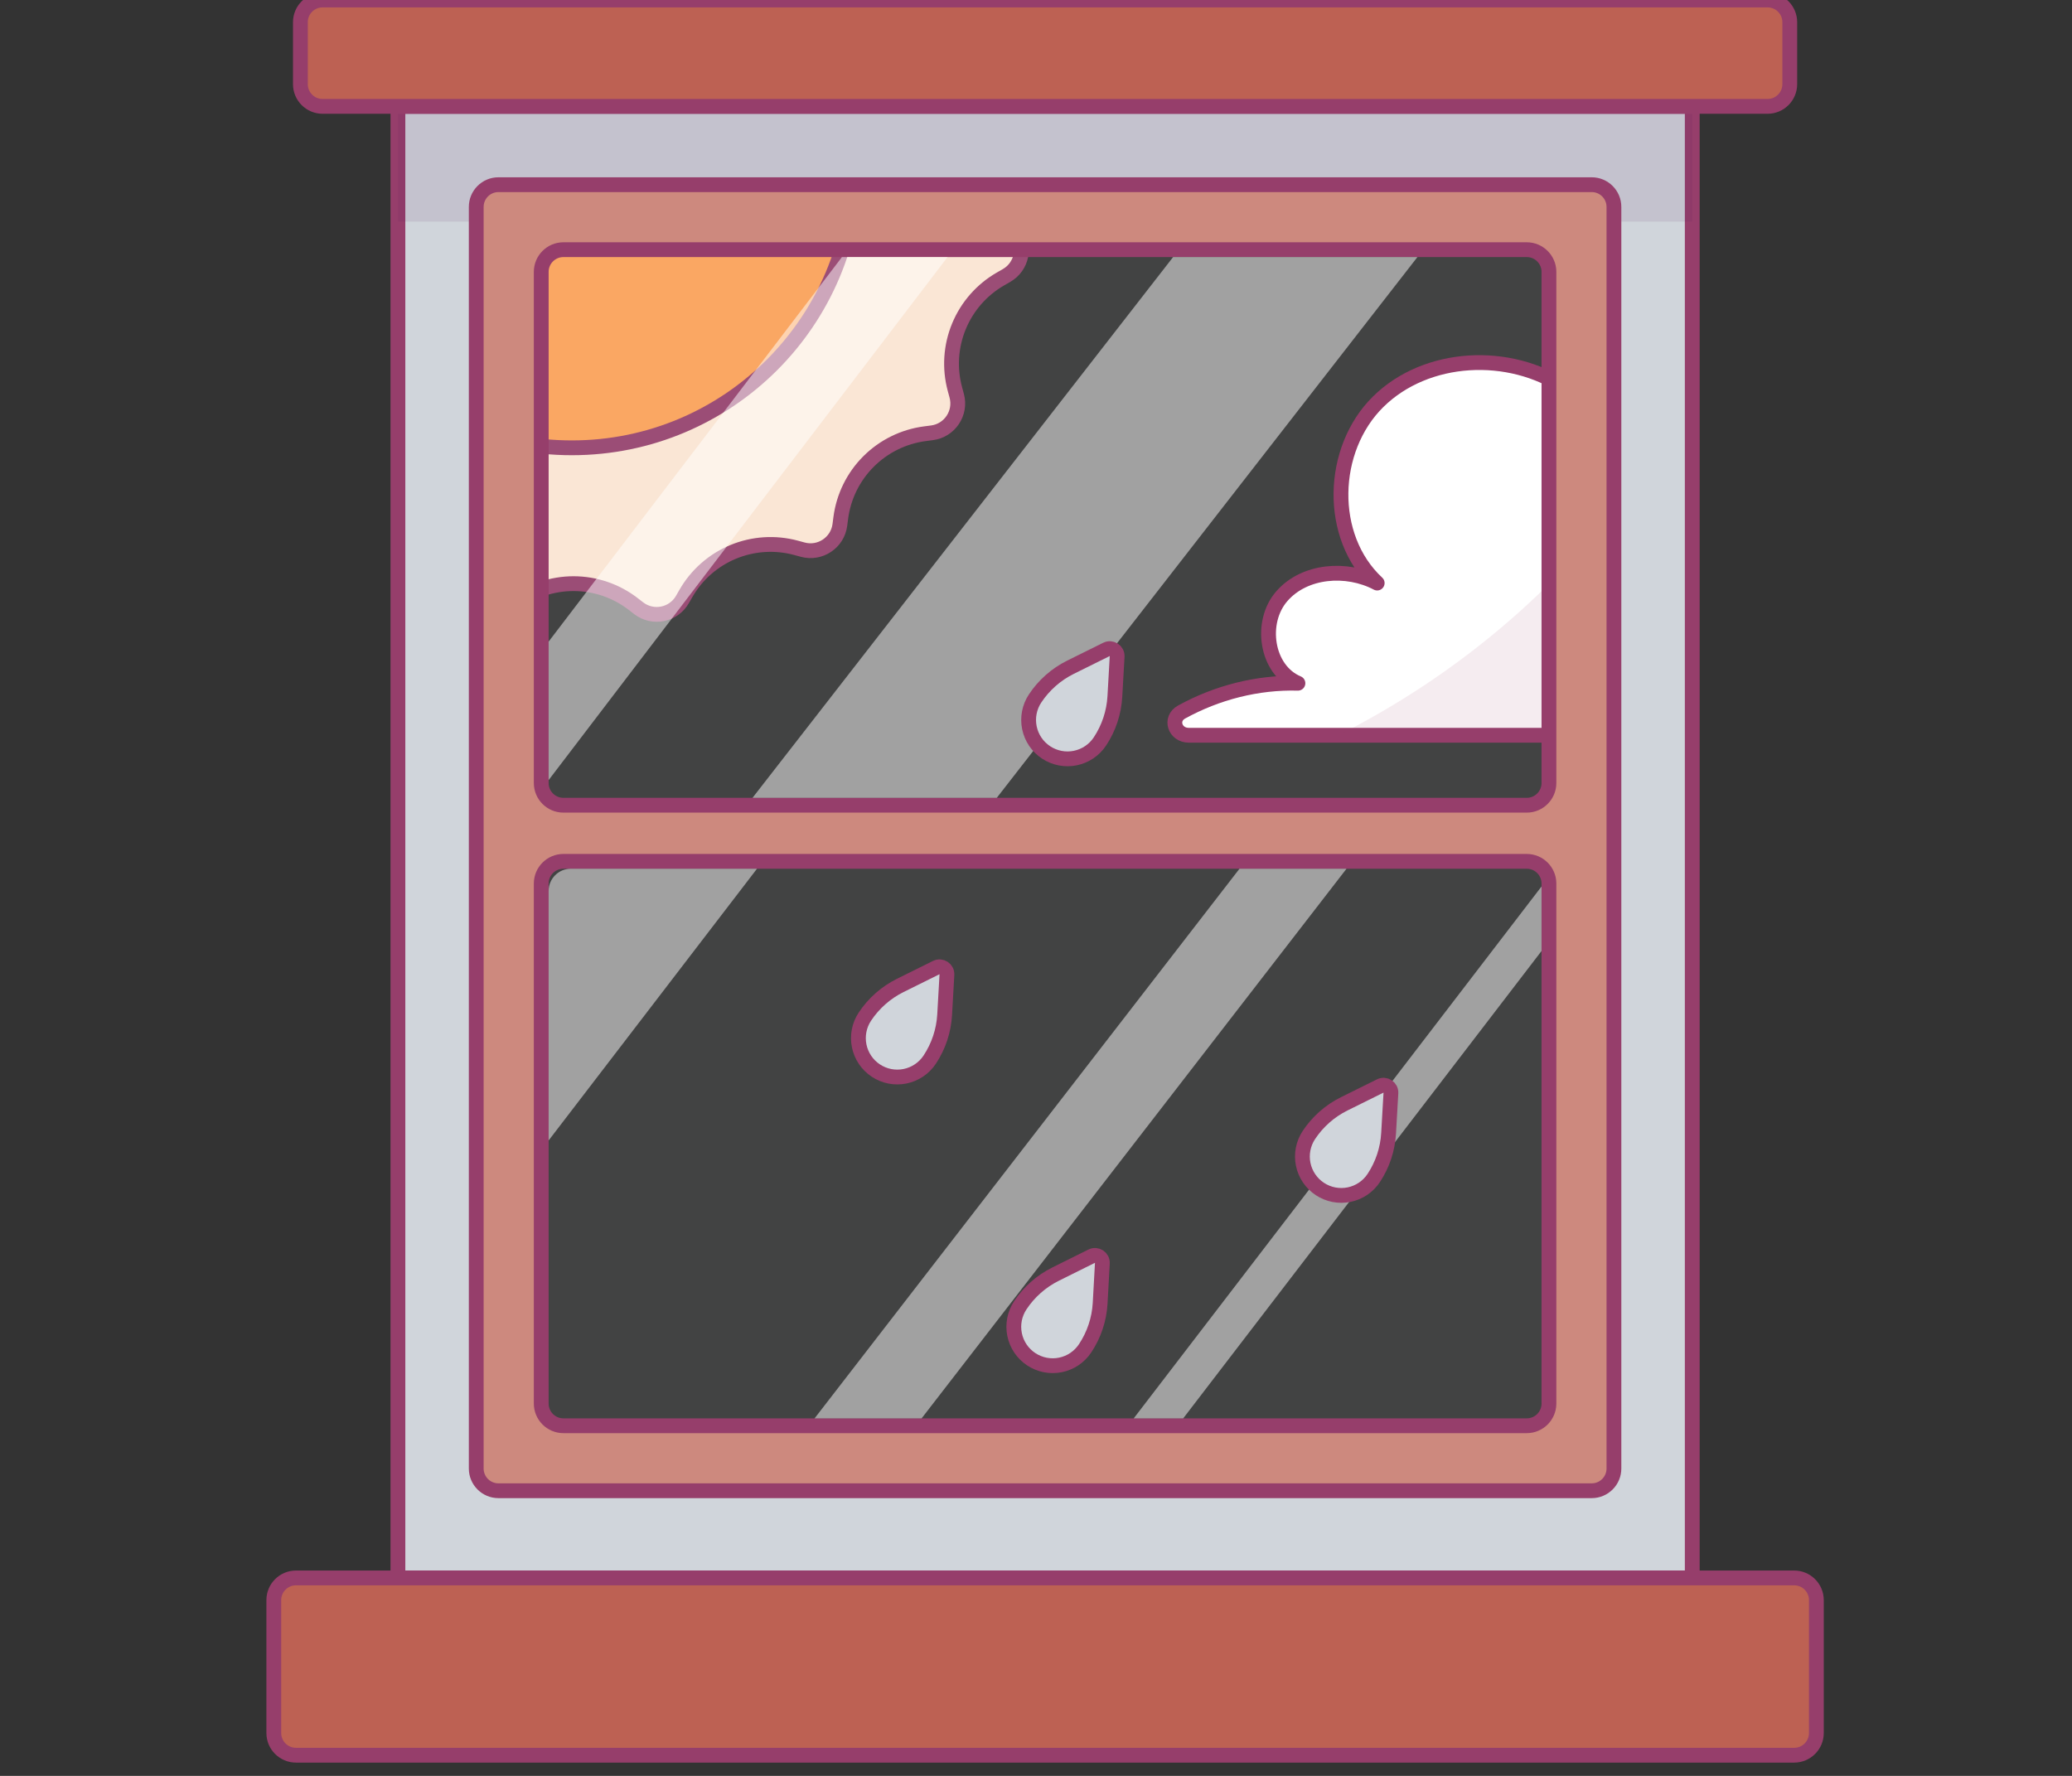
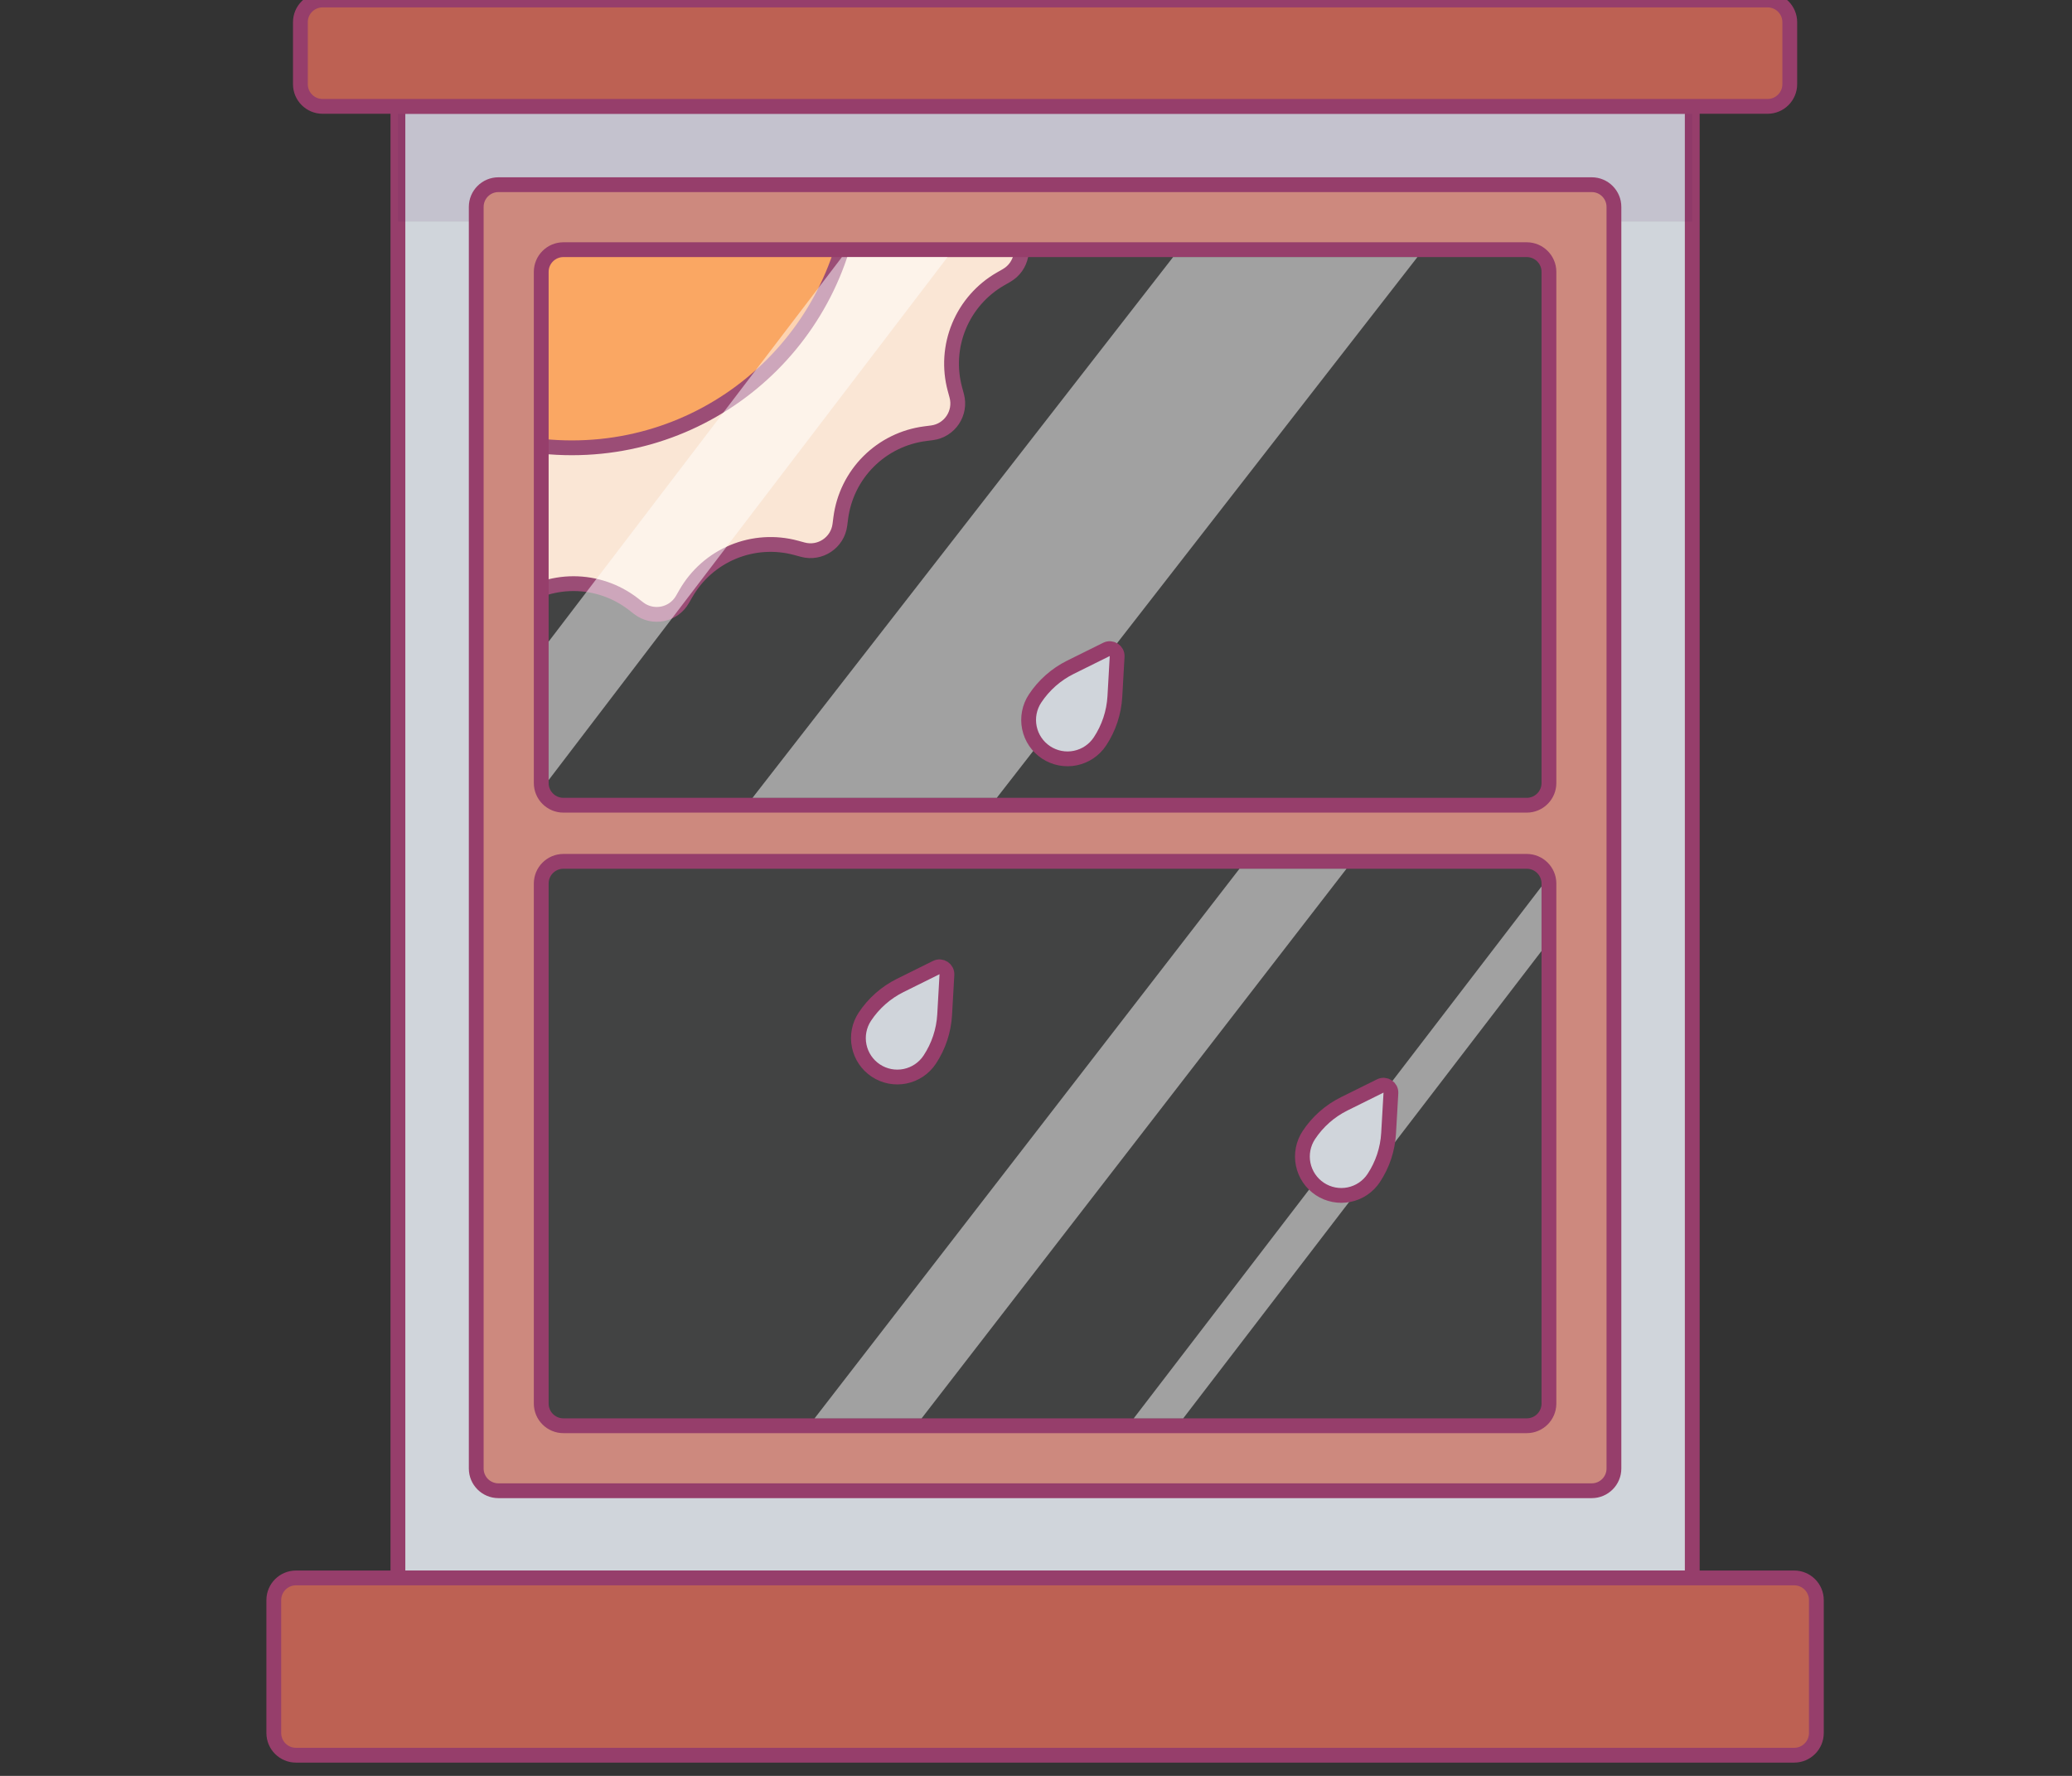
<svg xmlns="http://www.w3.org/2000/svg" width="280" height="240" viewBox="0 0 280 240" fill="none">
  <rect x="0" y="0" width="280" height="240" fill="#333333" stroke="none" />
  <g clip-path="url(#clip0_1555_18705)">
    <g clip-path="url(#clip1_1555_18705)">
      <path d="M85.563 -36.622L86.296 -37.188C88.217 -38.674 91.008 -38.12 92.215 -36.013L92.676 -35.206C94.128 -32.674 96.378 -30.695 99.074 -29.578C101.77 -28.462 104.76 -28.27 107.576 -29.033L108.475 -29.277C110.816 -29.912 113.18 -28.334 113.49 -25.928L113.608 -25.011C113.979 -22.116 115.3 -19.426 117.363 -17.362C119.426 -15.299 122.115 -13.978 125.009 -13.606L125.935 -13.487C128.338 -13.177 129.916 -10.82 129.286 -8.48L129.042 -7.573C128.277 -4.756 128.468 -1.764 129.585 0.933C130.701 3.63 132.681 5.88 135.214 7.331L136.022 7.795C138.126 9.002 138.68 11.789 137.198 13.709L136.629 14.446C134.845 16.757 133.878 19.593 133.878 22.512C133.878 25.431 134.845 28.268 136.629 30.578L137.198 31.316C138.68 33.236 138.126 36.022 136.022 37.229L135.214 37.693C132.686 39.144 130.709 41.391 129.593 44.084C128.476 46.777 128.283 49.764 129.042 52.579L129.287 53.483C129.919 55.823 128.341 58.184 125.936 58.493L125.015 58.612C122.122 58.985 119.433 60.306 117.37 62.37C115.307 64.433 113.986 67.122 113.614 70.017L113.496 70.934C113.186 73.34 110.822 74.918 108.481 74.283L107.582 74.039C104.766 73.275 101.776 73.466 99.079 74.583C96.383 75.7 94.134 77.68 92.682 80.212L92.219 81.019C91.013 83.124 88.225 83.678 86.305 82.196L85.57 81.628C83.26 79.844 80.424 78.876 77.506 78.876C74.588 78.876 71.752 79.844 69.443 81.628L68.707 82.196C66.787 83.678 64 83.124 62.793 81.019L62.33 80.212C60.879 77.68 58.629 75.7 55.933 74.583C53.236 73.466 50.246 73.275 47.43 74.039L46.532 74.283C44.19 74.918 41.827 73.34 41.516 70.934L41.398 70.017C41.017 67.129 39.691 64.449 37.628 62.394C35.565 60.339 32.879 59.024 29.991 58.655L29.036 58.532C26.644 58.223 25.067 55.883 25.679 53.549L25.933 52.579C26.698 49.762 26.506 46.77 25.39 44.074C24.273 41.377 22.294 39.126 19.762 37.675L18.994 37.237C16.884 36.033 16.325 33.242 17.809 31.318L18.371 30.59C20.155 28.28 21.122 25.443 21.122 22.524C21.122 19.605 20.155 16.769 18.371 14.459L17.797 13.714C16.318 11.794 16.873 9.009 18.975 7.803L19.786 7.338C22.316 5.883 24.291 3.63 25.404 0.932C26.516 -1.766 26.702 -4.757 25.933 -7.573L25.689 -8.474C25.054 -10.815 26.632 -13.178 29.038 -13.488L29.955 -13.606C32.854 -13.97 35.551 -15.287 37.621 -17.35C39.691 -19.413 41.018 -22.105 41.392 -25.005L41.51 -25.922C41.82 -28.328 44.184 -29.906 46.526 -29.271L47.424 -29.027C50.24 -28.264 53.23 -28.456 55.926 -29.572C58.622 -30.689 60.872 -32.668 62.324 -35.2L62.785 -36.006C63.992 -38.114 66.783 -38.668 68.704 -37.182L69.437 -36.616C71.748 -34.834 74.584 -33.869 77.501 -33.87C80.419 -33.871 83.254 -34.839 85.563 -36.622Z" fill="#FFE8D5" stroke="#963E6B" stroke-width="2" />
      <path d="M77.28 60.52C98.396 60.52 115.514 43.402 115.514 22.285C115.514 1.169 98.396 -15.95 77.28 -15.95C56.163 -15.95 39.045 1.169 39.045 22.285C39.045 43.402 56.163 60.52 77.28 60.52Z" fill="#FFA256" stroke="#963E6B" stroke-width="2" />
    </g>
    <rect opacity="0.1" x="72.94" y="33.544" width="136.574" height="159.336" fill="#D0D5DB" />
    <g clip-path="url(#clip2_1555_18705)">
      <path d="M159.68 96.222C158.029 97.13 158.761 99.365 160.645 99.365H275.807C277.528 99.365 278.401 97.372 277.126 96.216C266.906 86.957 251.907 82.965 238.47 86.352C240.551 81.913 238.664 76.013 234.391 73.586C230.118 71.133 224.04 72.484 221.21 76.509C222.82 67.521 219.184 57.595 211.581 52.467C204.005 47.339 192.767 47.862 186.246 54.287C179.725 60.711 179.392 72.566 186.107 78.797C181.972 76.619 176.284 77.06 173.231 80.562C170.151 84.063 171.095 90.543 175.396 92.335C169.925 92.191 164.469 93.589 159.68 96.222Z" fill="white" stroke="#963E6B" stroke-width="2" stroke-linejoin="round" />
      <path opacity="0.1" d="M220.931 65.335C210.638 79.688 196.675 91.379 180.863 99.365H280.233C270.188 87.949 253.493 82.679 238.702 86.412C240.772 81.993 238.896 76.12 234.646 73.705C230.396 71.263 224.353 72.607 221.538 76.614C222.228 72.854 221.98 68.985 220.931 65.335Z" fill="#963E6B" />
    </g>
    <path fill-rule="evenodd" clip-rule="evenodd" d="M53.772 14.376H228.682V213.247H53.772V14.376ZM209.513 33.544H72.94V192.88H209.513V33.544Z" fill="#D0D5DB" />
    <path d="M228.682 14.376H229.682V13.376H228.682V14.376ZM53.772 14.376V13.376H52.772V14.376H53.772ZM228.682 213.247V214.247H229.682V213.247H228.682ZM53.772 213.247H52.772V214.247H53.772V213.247ZM72.94 33.544V32.544H71.94V33.544H72.94ZM209.513 33.544H210.513V32.544H209.513V33.544ZM72.94 192.88H71.94V193.88H72.94V192.88ZM209.513 192.88V193.88H210.513V192.88H209.513ZM228.682 13.376H53.772V15.376H228.682V13.376ZM229.682 213.247V14.376H227.682V213.247H229.682ZM53.772 214.247H228.682V212.247H53.772V214.247ZM52.772 14.376V213.247H54.772V14.376H52.772ZM72.94 34.544H209.513V32.544H72.94V34.544ZM73.94 192.88V33.544H71.94V192.88H73.94ZM209.513 191.88H72.94V193.88H209.513V191.88ZM208.513 33.544V192.88H210.513V33.544H208.513Z" fill="#963E6B" />
    <g style="mix-blend-mode:multiply" opacity="0.1">
      <path d="M228.683 14.376H53.773V29.95H228.683V14.376Z" fill="#4D154D" />
    </g>
    <path d="M238.86 0H43.594C41.937 0 40.594 1.343 40.594 3V11.376C40.594 13.033 41.937 14.376 43.594 14.376H238.86C240.517 14.376 241.86 13.033 241.86 11.376V3C241.86 1.343 240.517 0 238.86 0Z" fill="#BD6153" stroke="#963E6B" stroke-width="2" />
    <path d="M242.455 213.247H40C38.343 213.247 37 214.59 37 216.247V234.207C37 235.864 38.343 237.207 40 237.207H242.455C244.111 237.207 245.455 235.864 245.455 234.207V216.247C245.455 214.59 244.111 213.247 242.455 213.247Z" fill="#BD6153" stroke="#963E6B" stroke-width="2" />
    <path d="M64.356 198.464V27.96C64.356 26.303 65.7 24.96 67.356 24.96H215.098C216.755 24.96 218.098 26.303 218.098 27.96V198.464C218.098 200.121 216.755 201.464 215.098 201.464H67.356C65.7 201.464 64.356 200.121 64.356 198.464ZM76.139 192.682H206.316C207.973 192.682 209.316 191.339 209.316 189.682V119.405C209.316 117.749 207.973 116.405 206.316 116.405H76.139C74.482 116.405 73.139 117.749 73.139 119.405V189.682C73.139 191.339 74.482 192.682 76.139 192.682ZM73.139 36.742V105.821C73.139 107.478 74.482 108.821 76.139 108.821H206.316C207.973 108.821 209.316 107.478 209.316 105.821V36.742C209.316 35.086 207.973 33.742 206.316 33.742H76.139C74.482 33.742 73.139 35.086 73.139 36.742Z" fill="#CD897E" stroke="#963E6B" stroke-width="2" />
    <path opacity="0.5" d="M128.049 34.742L74.139 105.425V86.709L113.776 34.742H128.049Z" fill="white" />
    <path opacity="0.5" d="M181.96 117.405L124.542 191.682H110.079L167.498 117.405H181.96Z" fill="white" />
    <path opacity="0.5" d="M208.316 119.801V128.52L159.895 191.682H153.207L208.316 119.801Z" fill="white" />
    <path opacity="0.5" d="M191.543 34.742L134.702 107.821H101.692L158.527 34.742H191.543Z" fill="white" />
-     <path opacity="0.5" d="M102.296 117.405L74.139 154.125V120.405C74.139 118.749 75.482 117.405 77.139 117.405H102.296Z" fill="white" />
    <path d="M150.965 88.716C151.008 87.951 150.209 87.423 149.522 87.763L144.649 90.179C142.714 91.141 141.066 92.597 139.873 94.399C139.104 95.562 138.829 96.983 139.109 98.349C139.388 99.715 140.198 100.915 141.362 101.683C142.525 102.452 143.946 102.727 145.312 102.447C146.679 102.168 147.878 101.357 148.646 100.194C149.838 98.391 150.531 96.305 150.656 94.148L150.965 88.716Z" fill="#D0D5DB" stroke="#963E6B" stroke-width="2" />
    <path d="M187.961 147.718C188.006 146.952 187.206 146.423 186.519 146.764L181.647 149.179C179.71 150.139 178.062 151.595 176.871 153.399C176.49 153.975 176.227 154.62 176.096 155.298C175.965 155.976 175.968 156.673 176.107 157.349C176.245 158.026 176.515 158.668 176.902 159.24C177.288 159.812 177.784 160.303 178.36 160.683C178.936 161.064 179.581 161.327 180.259 161.458C180.937 161.589 181.634 161.586 182.31 161.447C182.987 161.309 183.629 161.039 184.202 160.652C184.774 160.266 185.264 159.77 185.644 159.194C186.835 157.391 187.527 155.305 187.648 153.148L187.961 147.718Z" fill="#D0D5DB" stroke="#963E6B" stroke-width="2" />
-     <path d="M148.968 170.715C149.01 169.95 148.211 169.423 147.524 169.765L142.644 172.19C140.71 173.152 139.064 174.608 137.873 176.41C137.492 176.986 137.228 177.631 137.096 178.308C136.965 178.986 136.968 179.683 137.106 180.359C137.244 181.036 137.513 181.678 137.899 182.251C138.285 182.823 138.781 183.313 139.356 183.694C139.932 184.075 140.577 184.339 141.255 184.471C141.932 184.602 142.629 184.599 143.306 184.461C143.982 184.323 144.625 184.054 145.197 183.668C145.769 183.281 146.26 182.786 146.641 182.211C147.841 180.405 148.54 178.313 148.667 176.148L148.968 170.715Z" fill="#D0D5DB" stroke="#963E6B" stroke-width="2" />
    <path d="M127.963 131.716C128.006 130.95 127.207 130.423 126.52 130.763L121.647 133.179C119.712 134.141 118.065 135.597 116.871 137.399C116.102 138.562 115.827 139.983 116.107 141.349C116.386 142.715 117.196 143.915 118.36 144.683C119.523 145.452 120.944 145.727 122.311 145.447C123.677 145.168 124.876 144.357 125.644 143.194C126.836 141.391 127.529 139.305 127.654 137.148L127.963 131.716Z" fill="#D0D5DB" stroke="#963E6B" stroke-width="2" />
  </g>
  <defs>
    <clipPath id="clip0_1555_18705">
      <rect width="280" height="240" fill="white" />
    </clipPath>
    <clipPath id="clip1_1555_18705">
      <rect width="86" height="125" fill="white" transform="translate(54 -40)" />
    </clipPath>
    <clipPath id="clip2_1555_18705">
-       <rect width="64" height="56" fill="white" transform="translate(155 47)" />
-     </clipPath>
+       </clipPath>
  </defs>
</svg>